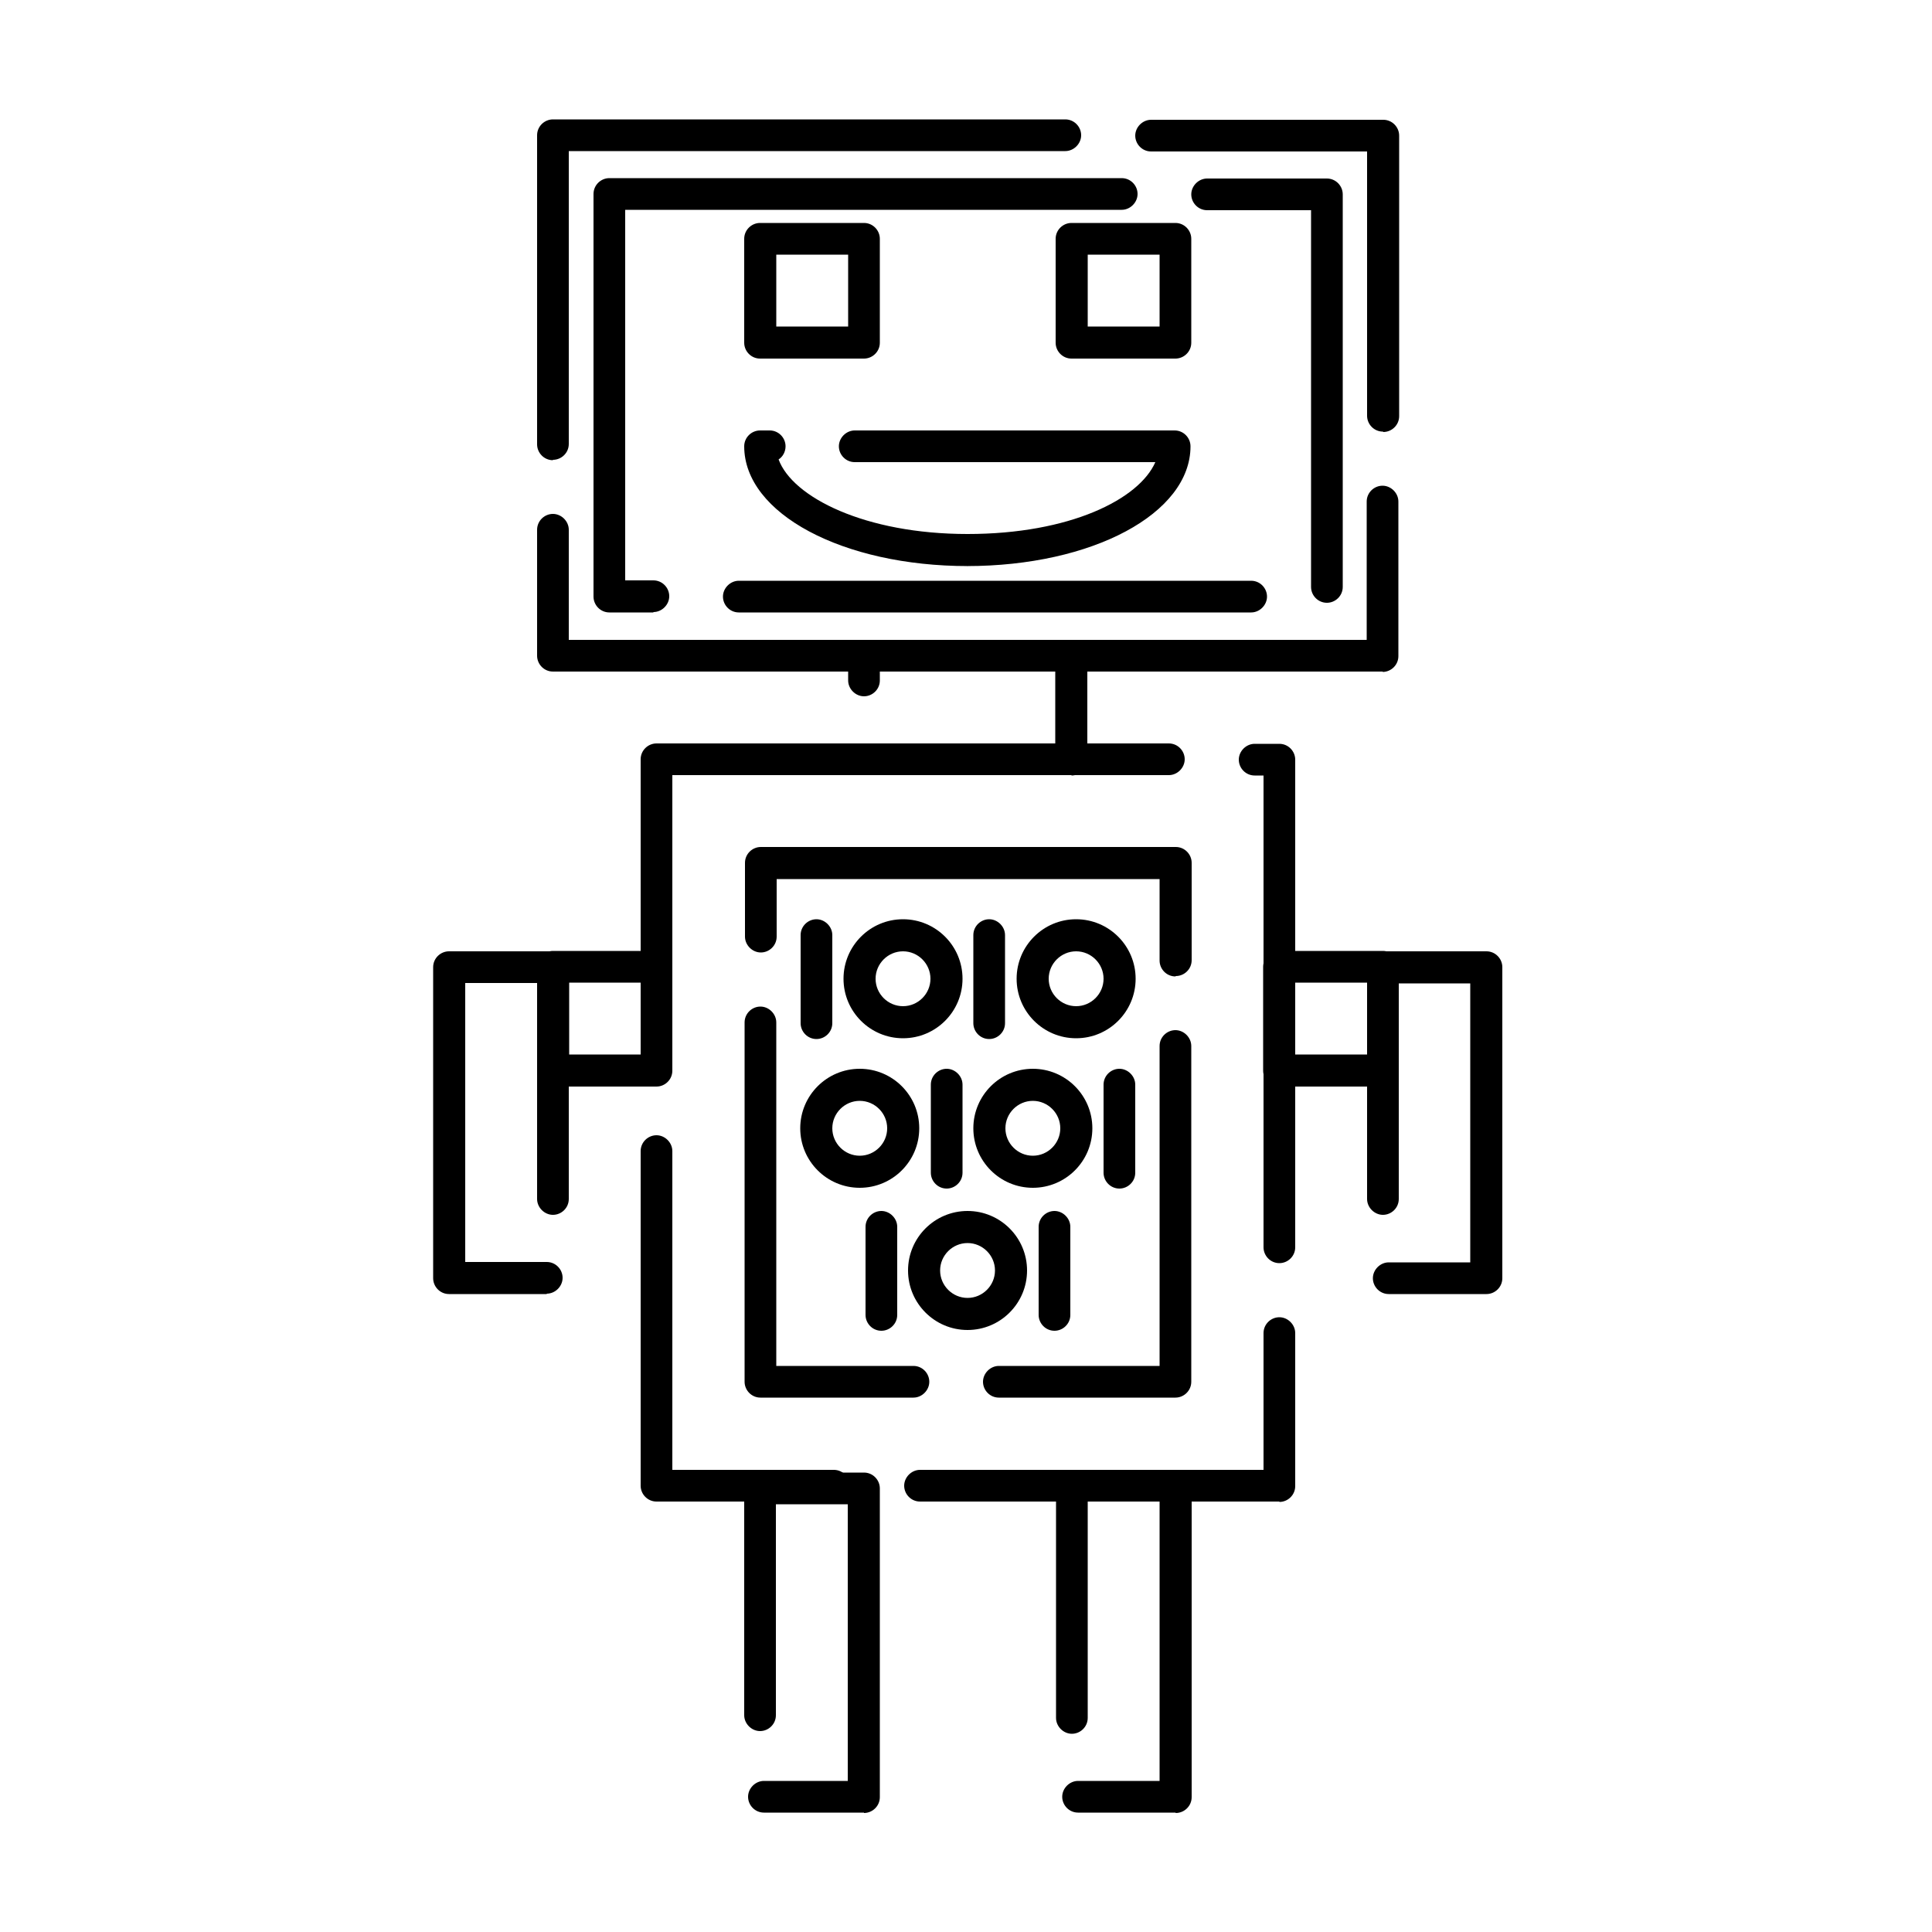
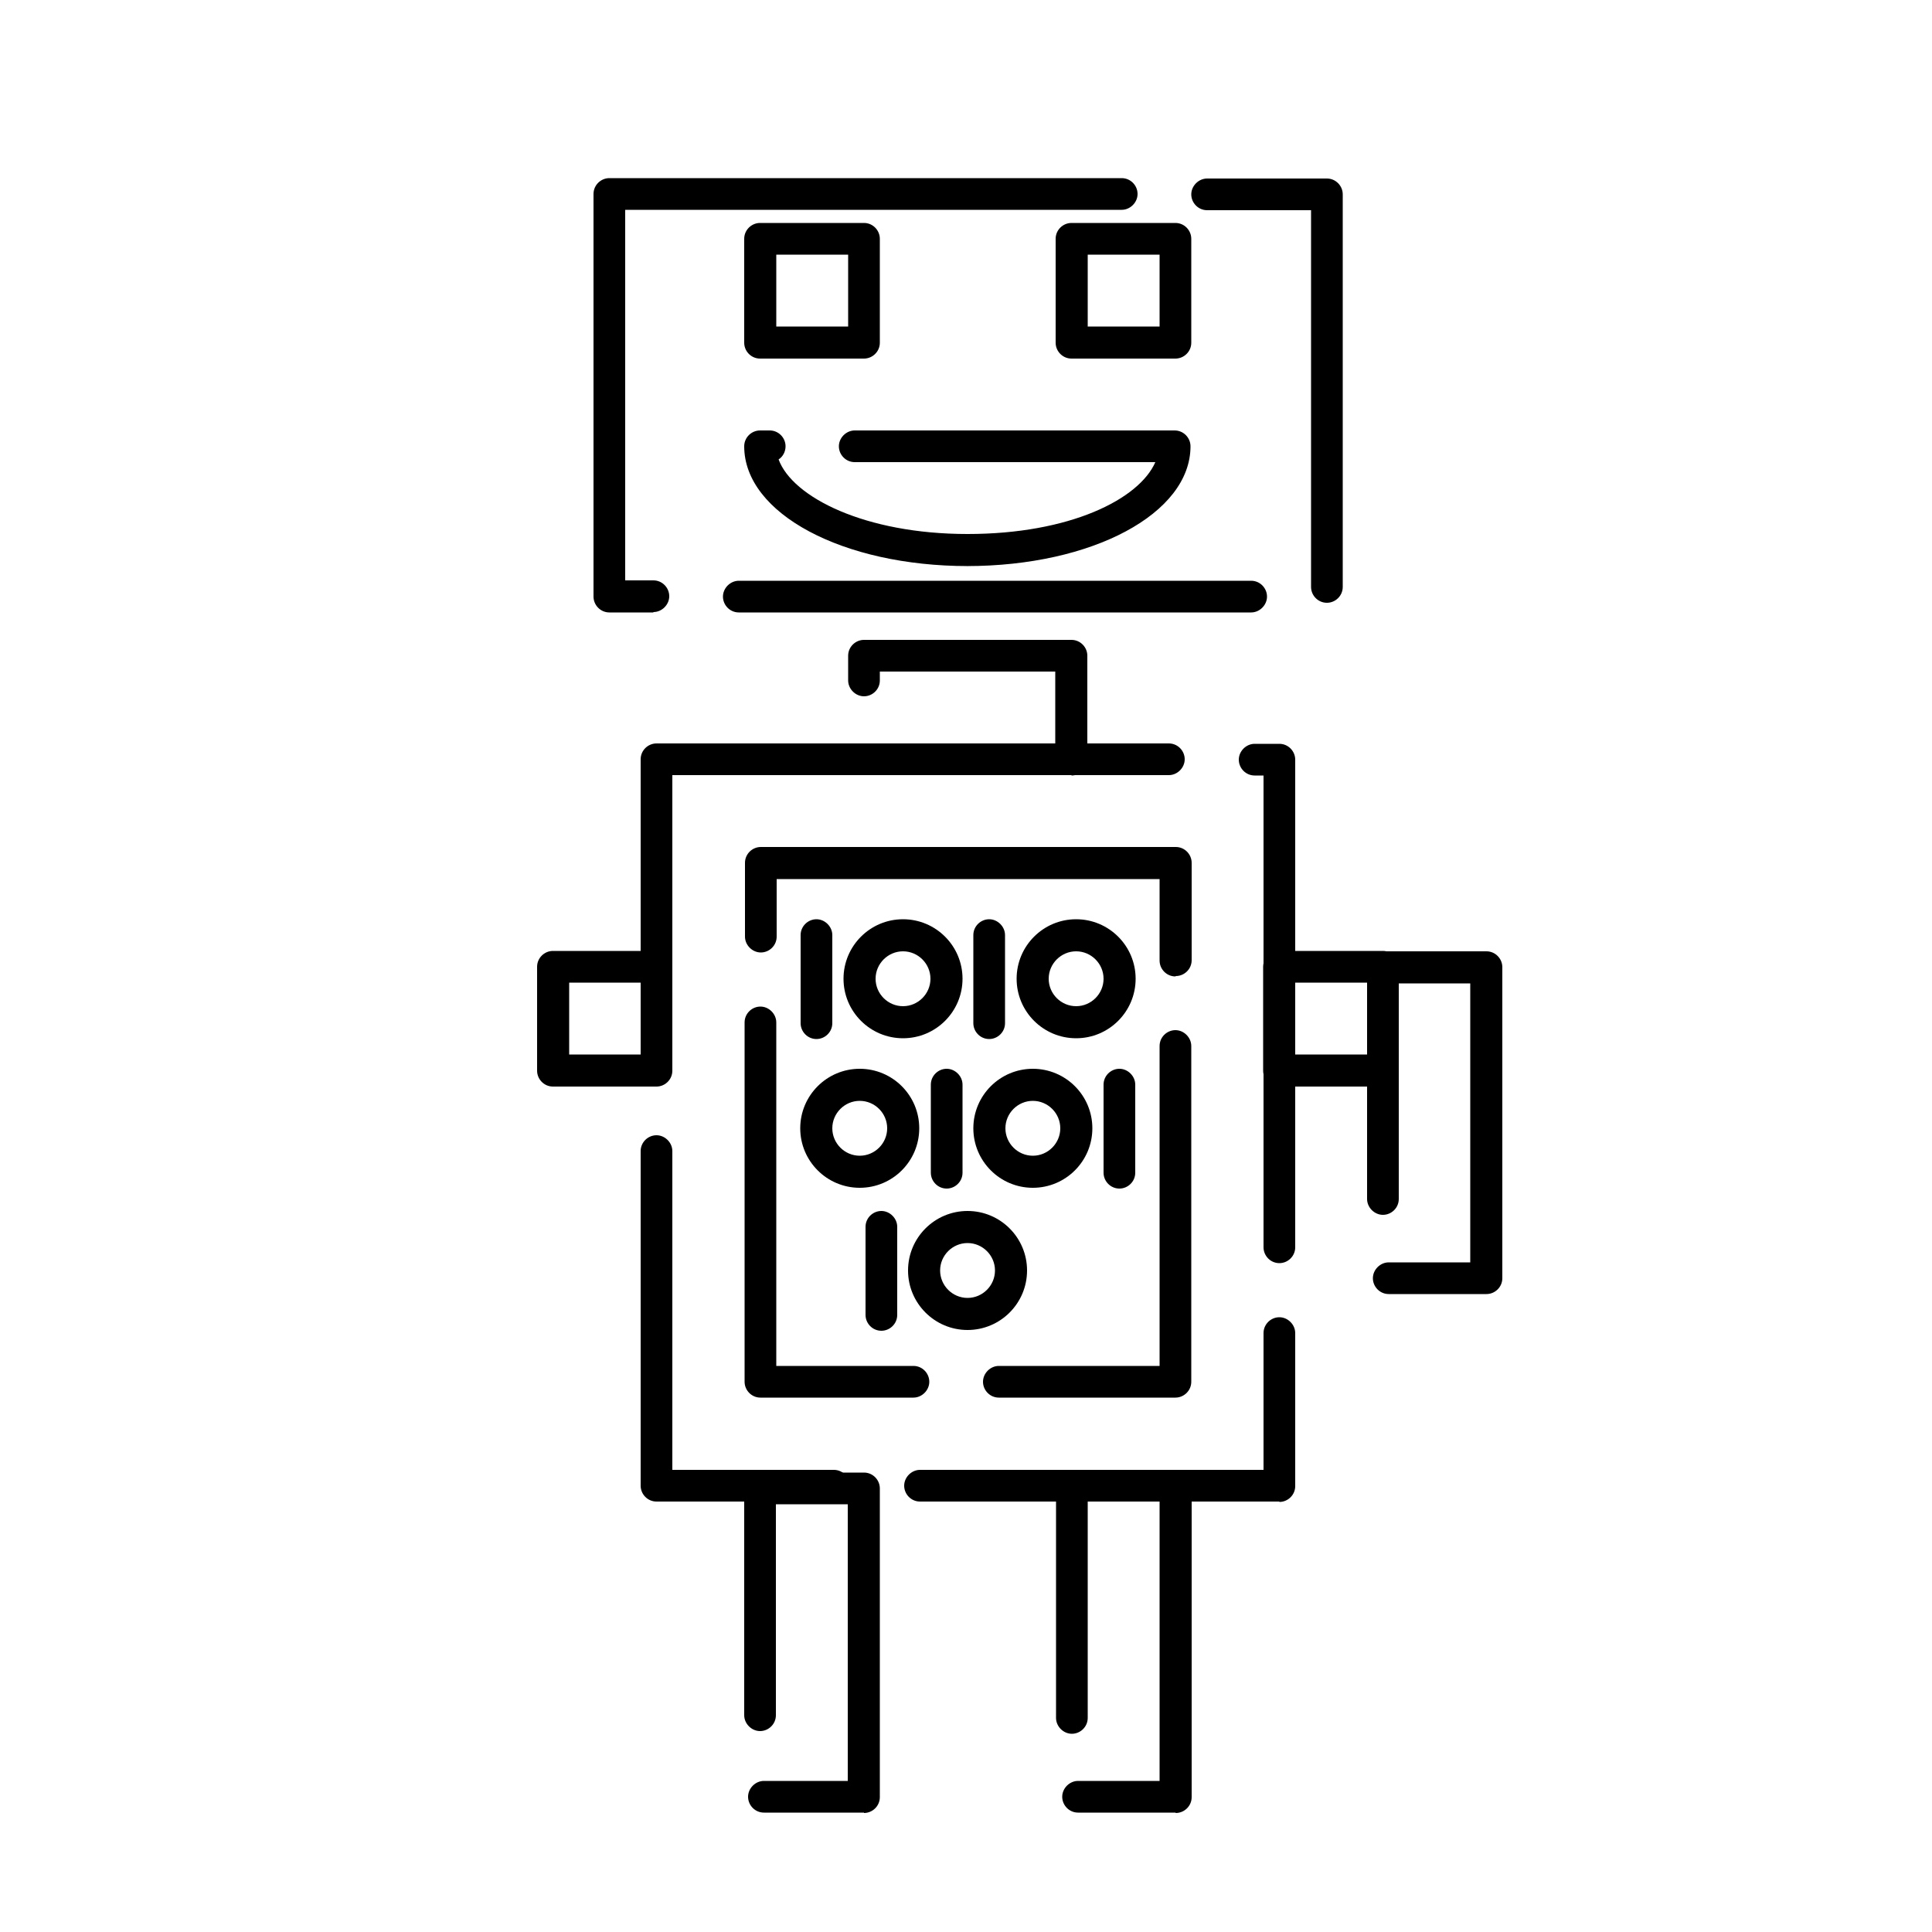
<svg xmlns="http://www.w3.org/2000/svg" id="Capa_1" viewBox="0 0 50 50">
-   <path d="M35.79,17.38h-9.27c-.23,0-.41-.19-.41-.41s.19-.41.41-.41h8.85v-3.58c0-.23.19-.41.41-.41s.41.19.41.41v4c0,.23-.19.41-.41.41ZM24.31,17.38h-10c-.23,0-.41-.19-.41-.41v-3.26c0-.23.19-.41.41-.41s.41.19.41.41v2.85h9.59c.23,0,.41.19.41.41s-.19.41-.41.41ZM14.31,11.91c-.23,0-.41-.19-.41-.41V3.5c0-.23.19-.41.41-.41h13.26c.23,0,.41.19.41.41s-.19.41-.41.41h-12.85v7.58c0,.23-.19.41-.41.41ZM35.79,11.17c-.23,0-.41-.19-.41-.41V3.92h-5.59c-.23,0-.41-.19-.41-.41s.19-.41.41-.41h6.01c.23,0,.41.19.41.41v7.26c0,.23-.19.41-.41.41Z" />
  <path d="M27.73,20.06h-5.21c-.23,0-.41-.19-.41-.41s.19-.41.41-.41h4.79v-1.86h-4.54v.23c0,.23-.19.41-.41.41s-.41-.19-.41-.41v-.64c0-.23.19-.41.41-.41h5.37c.23,0,.41.19.41.41v2.69c0,.23-.19.41-.41.41Z" />
  <path d="M33.11,38.86h-9.3c-.23,0-.41-.19-.41-.41s.19-.41.41-.41h8.89v-3.54c0-.23.19-.41.41-.41s.41.19.41.41v3.96c0,.23-.19.41-.41.41ZM21.59,38.86h-4.6c-.23,0-.41-.19-.41-.41v-8.66c0-.23.19-.41.41-.41s.41.19.41.41v8.25h4.18c.23,0,.41.19.41.41s-.19.41-.41.41ZM33.11,32.69c-.23,0-.41-.19-.41-.41v-12.21h-.23c-.23,0-.41-.19-.41-.41s.19-.41.41-.41h.64c.23,0,.41.19.41.41v12.62c0,.23-.19.41-.41.41ZM16.99,27.98c-.23,0-.41-.19-.41-.41v-7.92c0-.23.19-.41.41-.41h13.26c.23,0,.41.19.41.41s-.19.41-.41.41h-12.85v7.5c0,.23-.19.41-.41.41Z" />
  <path d="M22.36,46.91h-2.59c-.23,0-.41-.19-.41-.41s.19-.41.41-.41h2.17v-7.16h-1.86v5.46c0,.23-.19.41-.41.41s-.41-.19-.41-.41v-5.87c0-.23.19-.41.41-.41h2.69c.23,0,.41.19.41.41v7.99c0,.23-.19.41-.41.41Z" />
  <path d="M30.42,46.91h-2.52c-.23,0-.41-.19-.41-.41s.19-.41.41-.41h2.11v-7.23h-1.86v5.6c0,.23-.19.41-.41.41s-.41-.19-.41-.41v-6.01c0-.23.19-.41.41-.41h2.69c.23,0,.41.19.41.41v8.06c0,.23-.19.41-.41.41Z" />
  <path d="M35.79,28.12h-2.69c-.23,0-.41-.19-.41-.41v-2.69c0-.23.19-.41.41-.41h2.69c.23,0,.41.19.41.41v2.69c0,.23-.19.41-.41.41ZM33.52,27.29h1.86v-1.86h-1.86v1.86Z" />
  <path d="M38.47,33.49h-2.53c-.23,0-.41-.19-.41-.41s.19-.41.41-.41h2.11v-7.22h-1.85v5.58c0,.23-.19.41-.41.41s-.41-.19-.41-.41v-6c0-.23.19-.41.41-.41h2.68c.23,0,.41.19.41.41v8.05c0,.23-.19.41-.41.41Z" />
  <path d="M16.99,28.12h-2.68c-.23,0-.41-.19-.41-.41v-2.69c0-.23.19-.41.41-.41h2.68c.23,0,.41.19.41.41v2.69c0,.23-.19.41-.41.41ZM14.73,27.29h1.85v-1.86h-1.85v1.86Z" />
-   <path d="M14.15,33.49h-2.53c-.23,0-.41-.19-.41-.41v-8.05c0-.23.19-.41.41-.41h2.69c.23,0,.41.19.41.41v6c0,.23-.19.41-.41.41s-.41-.19-.41-.41v-5.59h-1.86v7.22h2.11c.23,0,.41.19.41.41s-.19.41-.41.41Z" />
  <path d="M32.38,15.85h-13.26c-.23,0-.41-.19-.41-.41s.19-.41.41-.41h13.26c.23,0,.41.19.41.41s-.19.41-.41.41ZM16.91,15.85h-1.14c-.23,0-.41-.19-.41-.41V5.02c0-.23.19-.41.41-.41h13.26c.23,0,.41.19.41.41s-.19.41-.41.41h-12.85v9.59h.73c.23,0,.41.19.41.41s-.19.41-.41.41ZM34.34,15.6c-.23,0-.41-.19-.41-.41V5.44h-2.69c-.23,0-.41-.19-.41-.41s.19-.41.41-.41h3.1c.23,0,.41.19.41.41v10.16c0,.23-.19.41-.41.41Z" />
  <path d="M22.36,9.28h-2.69c-.23,0-.41-.19-.41-.41v-2.69c0-.23.19-.41.41-.41h2.69c.23,0,.41.19.41.41v2.69c0,.23-.19.41-.41.41ZM20.09,8.45h1.86v-1.86h-1.86v1.86Z" />
  <path d="M30.42,9.28h-2.69c-.23,0-.41-.19-.41-.41v-2.69c0-.23.19-.41.41-.41h2.69c.23,0,.41.19.41.41v2.69c0,.23-.19.41-.41.41ZM28.15,8.45h1.86v-1.86h-1.86v1.86Z" />
  <path d="M25.05,14.65c-3.24,0-5.79-1.36-5.79-3.1,0-.23.19-.41.41-.41h.25c.23,0,.41.19.41.41,0,.14-.07.27-.18.34.36.98,2.24,1.93,4.89,1.93s4.44-.9,4.86-1.86h-7.78c-.23,0-.41-.19-.41-.41s.19-.41.41-.41h8.28c.23,0,.41.19.41.41,0,1.74-2.54,3.1-5.79,3.1Z" />
  <path d="M30.42,36.17h-4.57c-.23,0-.41-.19-.41-.41s.19-.41.41-.41h4.16v-8.28c0-.23.19-.41.41-.41s.41.19.41.41v8.69c0,.23-.19.41-.41.41ZM23.64,36.17h-3.96c-.23,0-.41-.19-.41-.41v-9.3c0-.23.19-.41.41-.41s.41.19.41.41v8.89h3.55c.23,0,.41.19.41.41s-.19.41-.41.41ZM30.42,25.27c-.23,0-.41-.19-.41-.41v-2.11h-9.91v1.49c0,.23-.19.41-.41.41s-.41-.19-.41-.41v-1.91c0-.23.19-.41.41-.41h10.74c.23,0,.41.19.41.41v2.52c0,.23-.19.41-.41.41Z" />
  <path d="M21.13,26.89c-.23,0-.41-.19-.41-.41v-2.28c0-.23.19-.41.41-.41s.41.19.41.41v2.28c0,.23-.19.41-.41.41Z" />
  <path d="M23.37,26.87c-.85,0-1.54-.69-1.54-1.54s.69-1.54,1.54-1.54,1.54.69,1.54,1.54-.69,1.54-1.54,1.54ZM23.37,24.62c-.39,0-.71.32-.71.71s.32.71.71.71.71-.32.71-.71-.32-.71-.71-.71Z" />
  <path d="M25.6,26.89c-.23,0-.41-.19-.41-.41v-2.28c0-.23.19-.41.41-.41s.41.19.41.41v2.28c0,.23-.19.41-.41.41Z" />
  <path d="M27.85,26.87c-.85,0-1.54-.69-1.54-1.54s.69-1.54,1.54-1.54,1.54.69,1.54,1.54-.69,1.54-1.54,1.54ZM27.85,24.62c-.39,0-.71.32-.71.71s.32.71.71.71.71-.32.71-.71-.32-.71-.71-.71Z" />
  <path d="M28.97,30.76c-.23,0-.41-.19-.41-.41v-2.28c0-.23.19-.41.41-.41s.41.19.41.41v2.28c0,.23-.19.41-.41.41Z" />
  <path d="M26.73,30.74c-.85,0-1.54-.69-1.54-1.54s.69-1.54,1.54-1.54,1.54.69,1.54,1.54-.69,1.54-1.54,1.54ZM26.73,28.49c-.39,0-.71.32-.71.71s.32.71.71.71.71-.32.71-.71-.32-.71-.71-.71Z" />
  <path d="M24.5,30.76c-.23,0-.41-.19-.41-.41v-2.28c0-.23.19-.41.41-.41s.41.19.41.41v2.28c0,.23-.19.41-.41.41Z" />
  <path d="M22.25,30.74c-.85,0-1.54-.69-1.54-1.54s.69-1.54,1.54-1.54,1.54.69,1.54,1.54-.69,1.54-1.54,1.54ZM22.25,28.49c-.39,0-.71.32-.71.71s.32.71.71.71.71-.32.71-.71-.32-.71-.71-.71Z" />
-   <path d="M27.29,34.44c-.23,0-.41-.19-.41-.41v-2.28c0-.23.19-.41.41-.41s.41.19.41.41v2.28c0,.23-.19.41-.41.41Z" />
  <path d="M25.04,34.42c-.85,0-1.54-.69-1.54-1.54s.69-1.54,1.54-1.54,1.54.69,1.54,1.54-.69,1.54-1.54,1.54ZM25.04,32.17c-.39,0-.71.32-.71.71s.32.71.71.71.71-.32.71-.71-.32-.71-.71-.71Z" />
  <path d="M22.81,34.44c-.23,0-.41-.19-.41-.41v-2.28c0-.23.19-.41.41-.41s.41.19.41.41v2.28c0,.23-.19.41-.41.41Z" />
</svg>